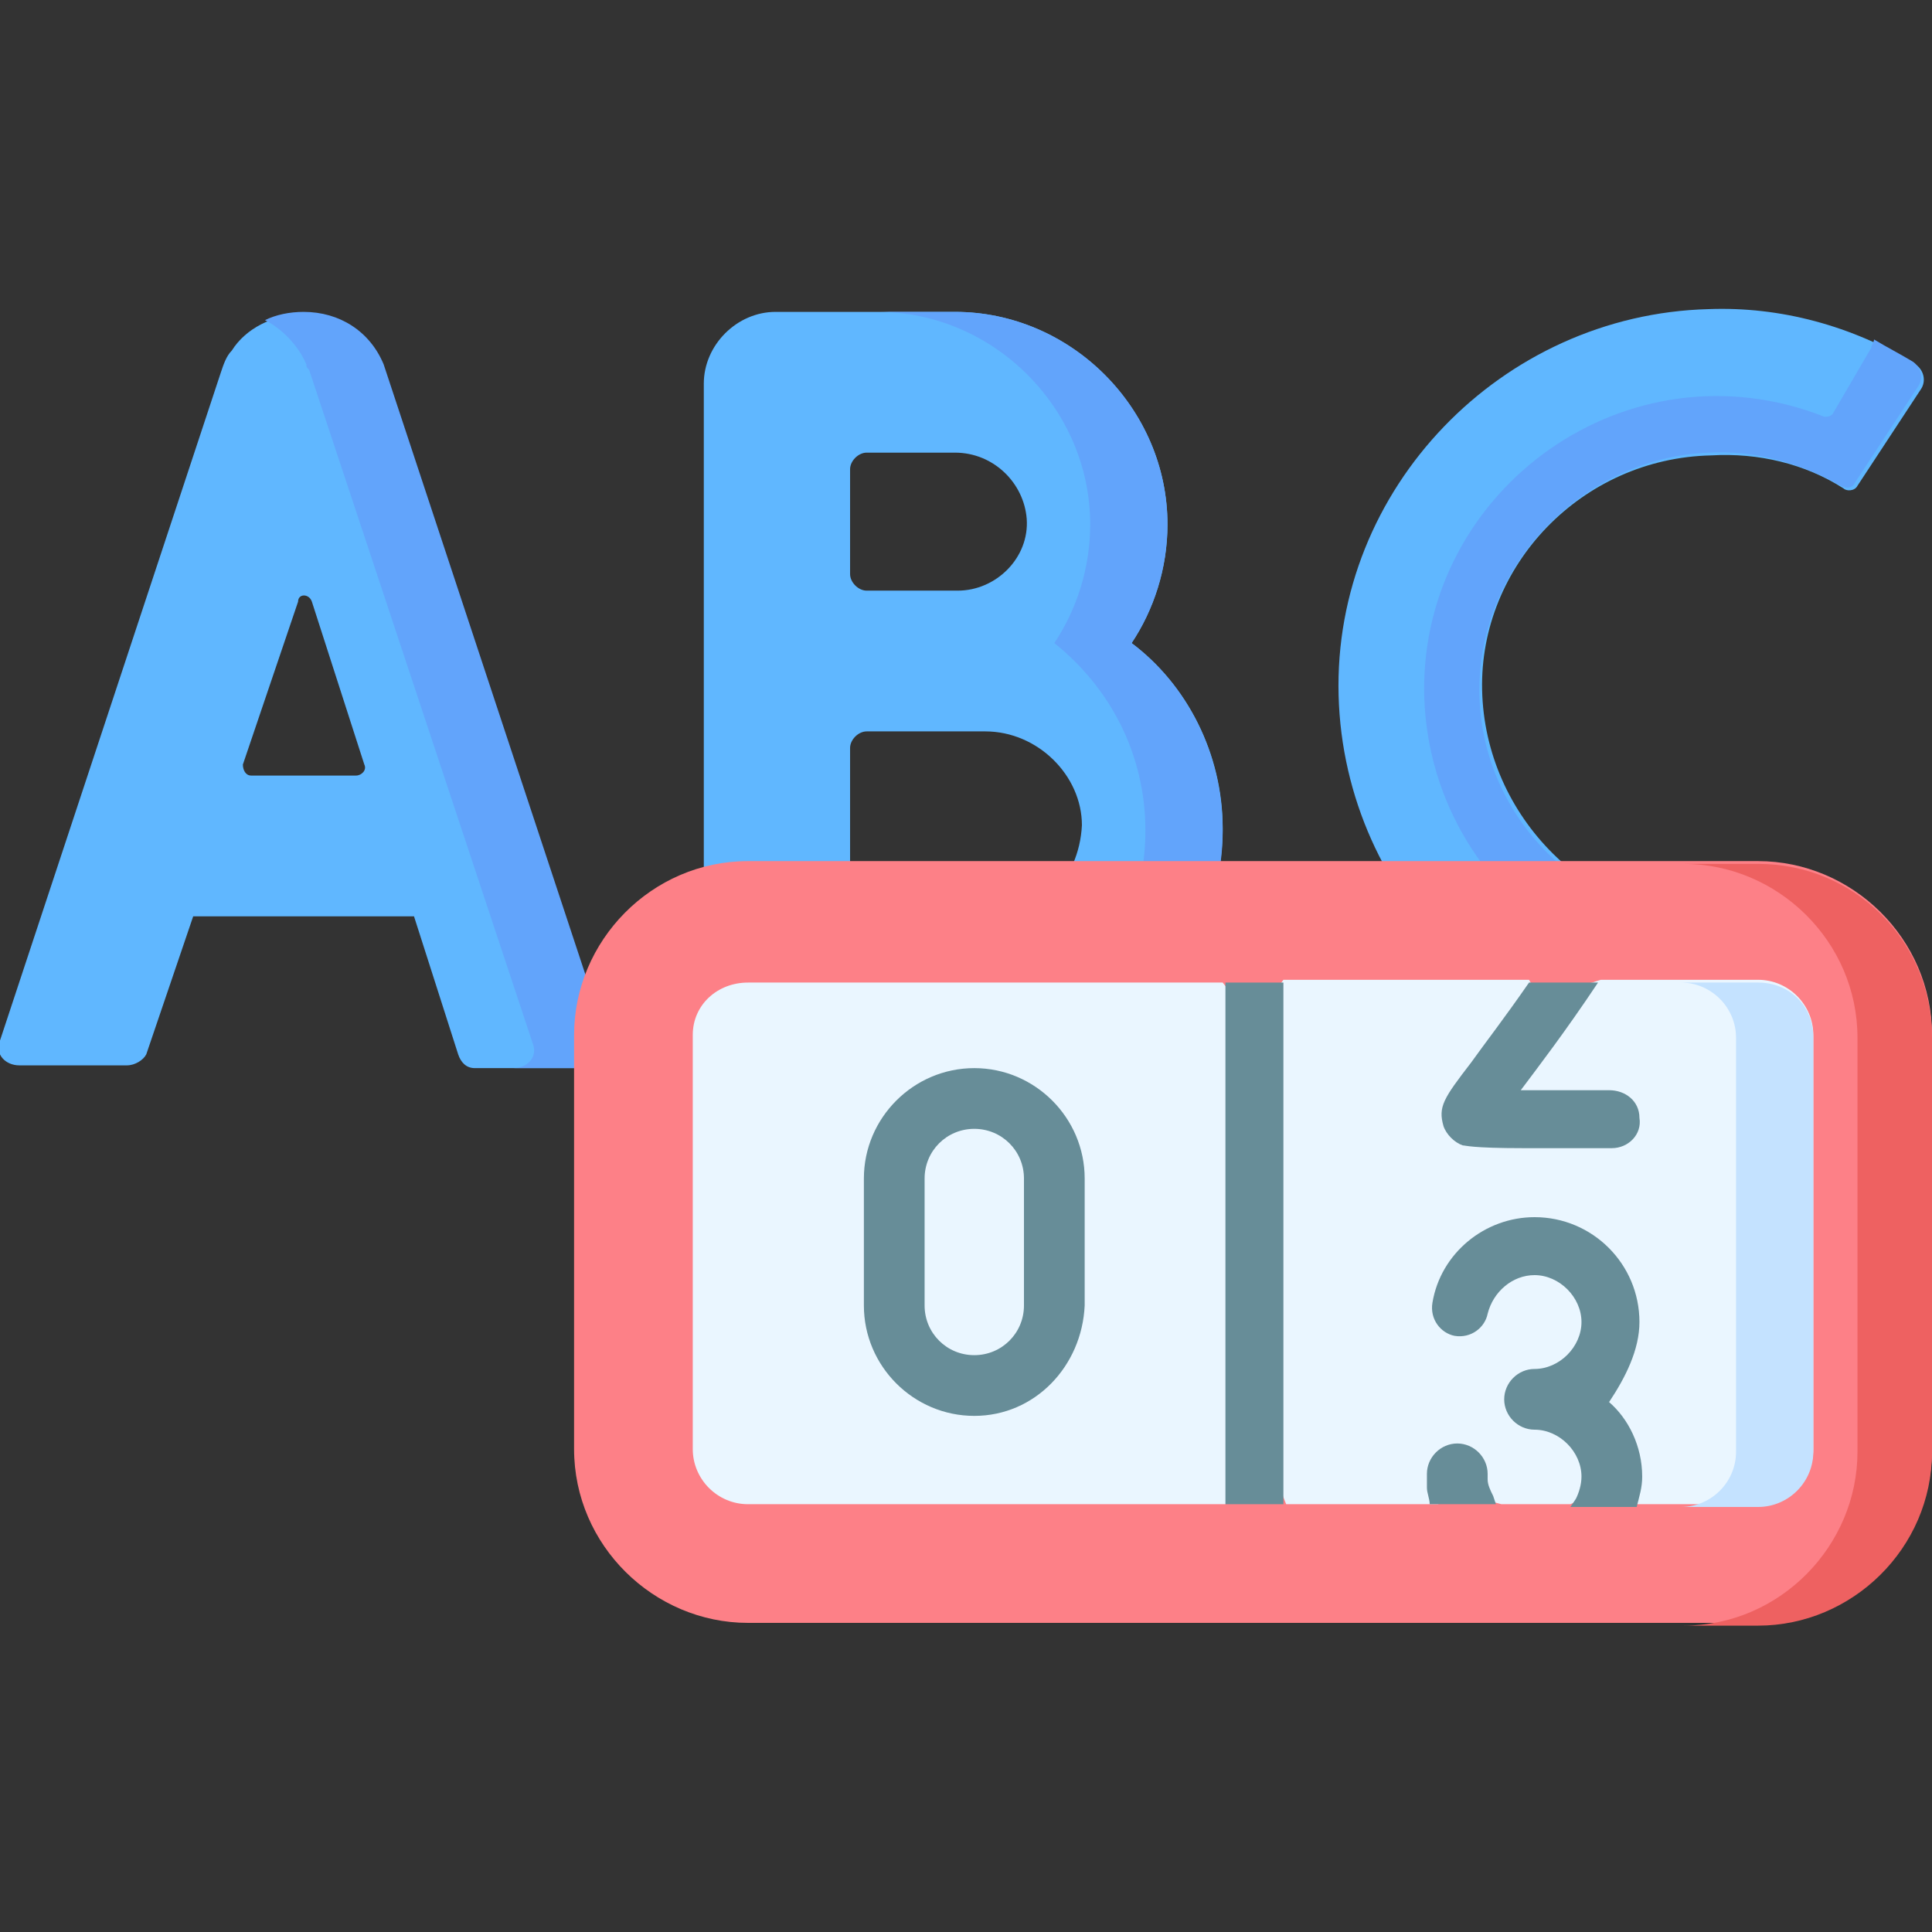
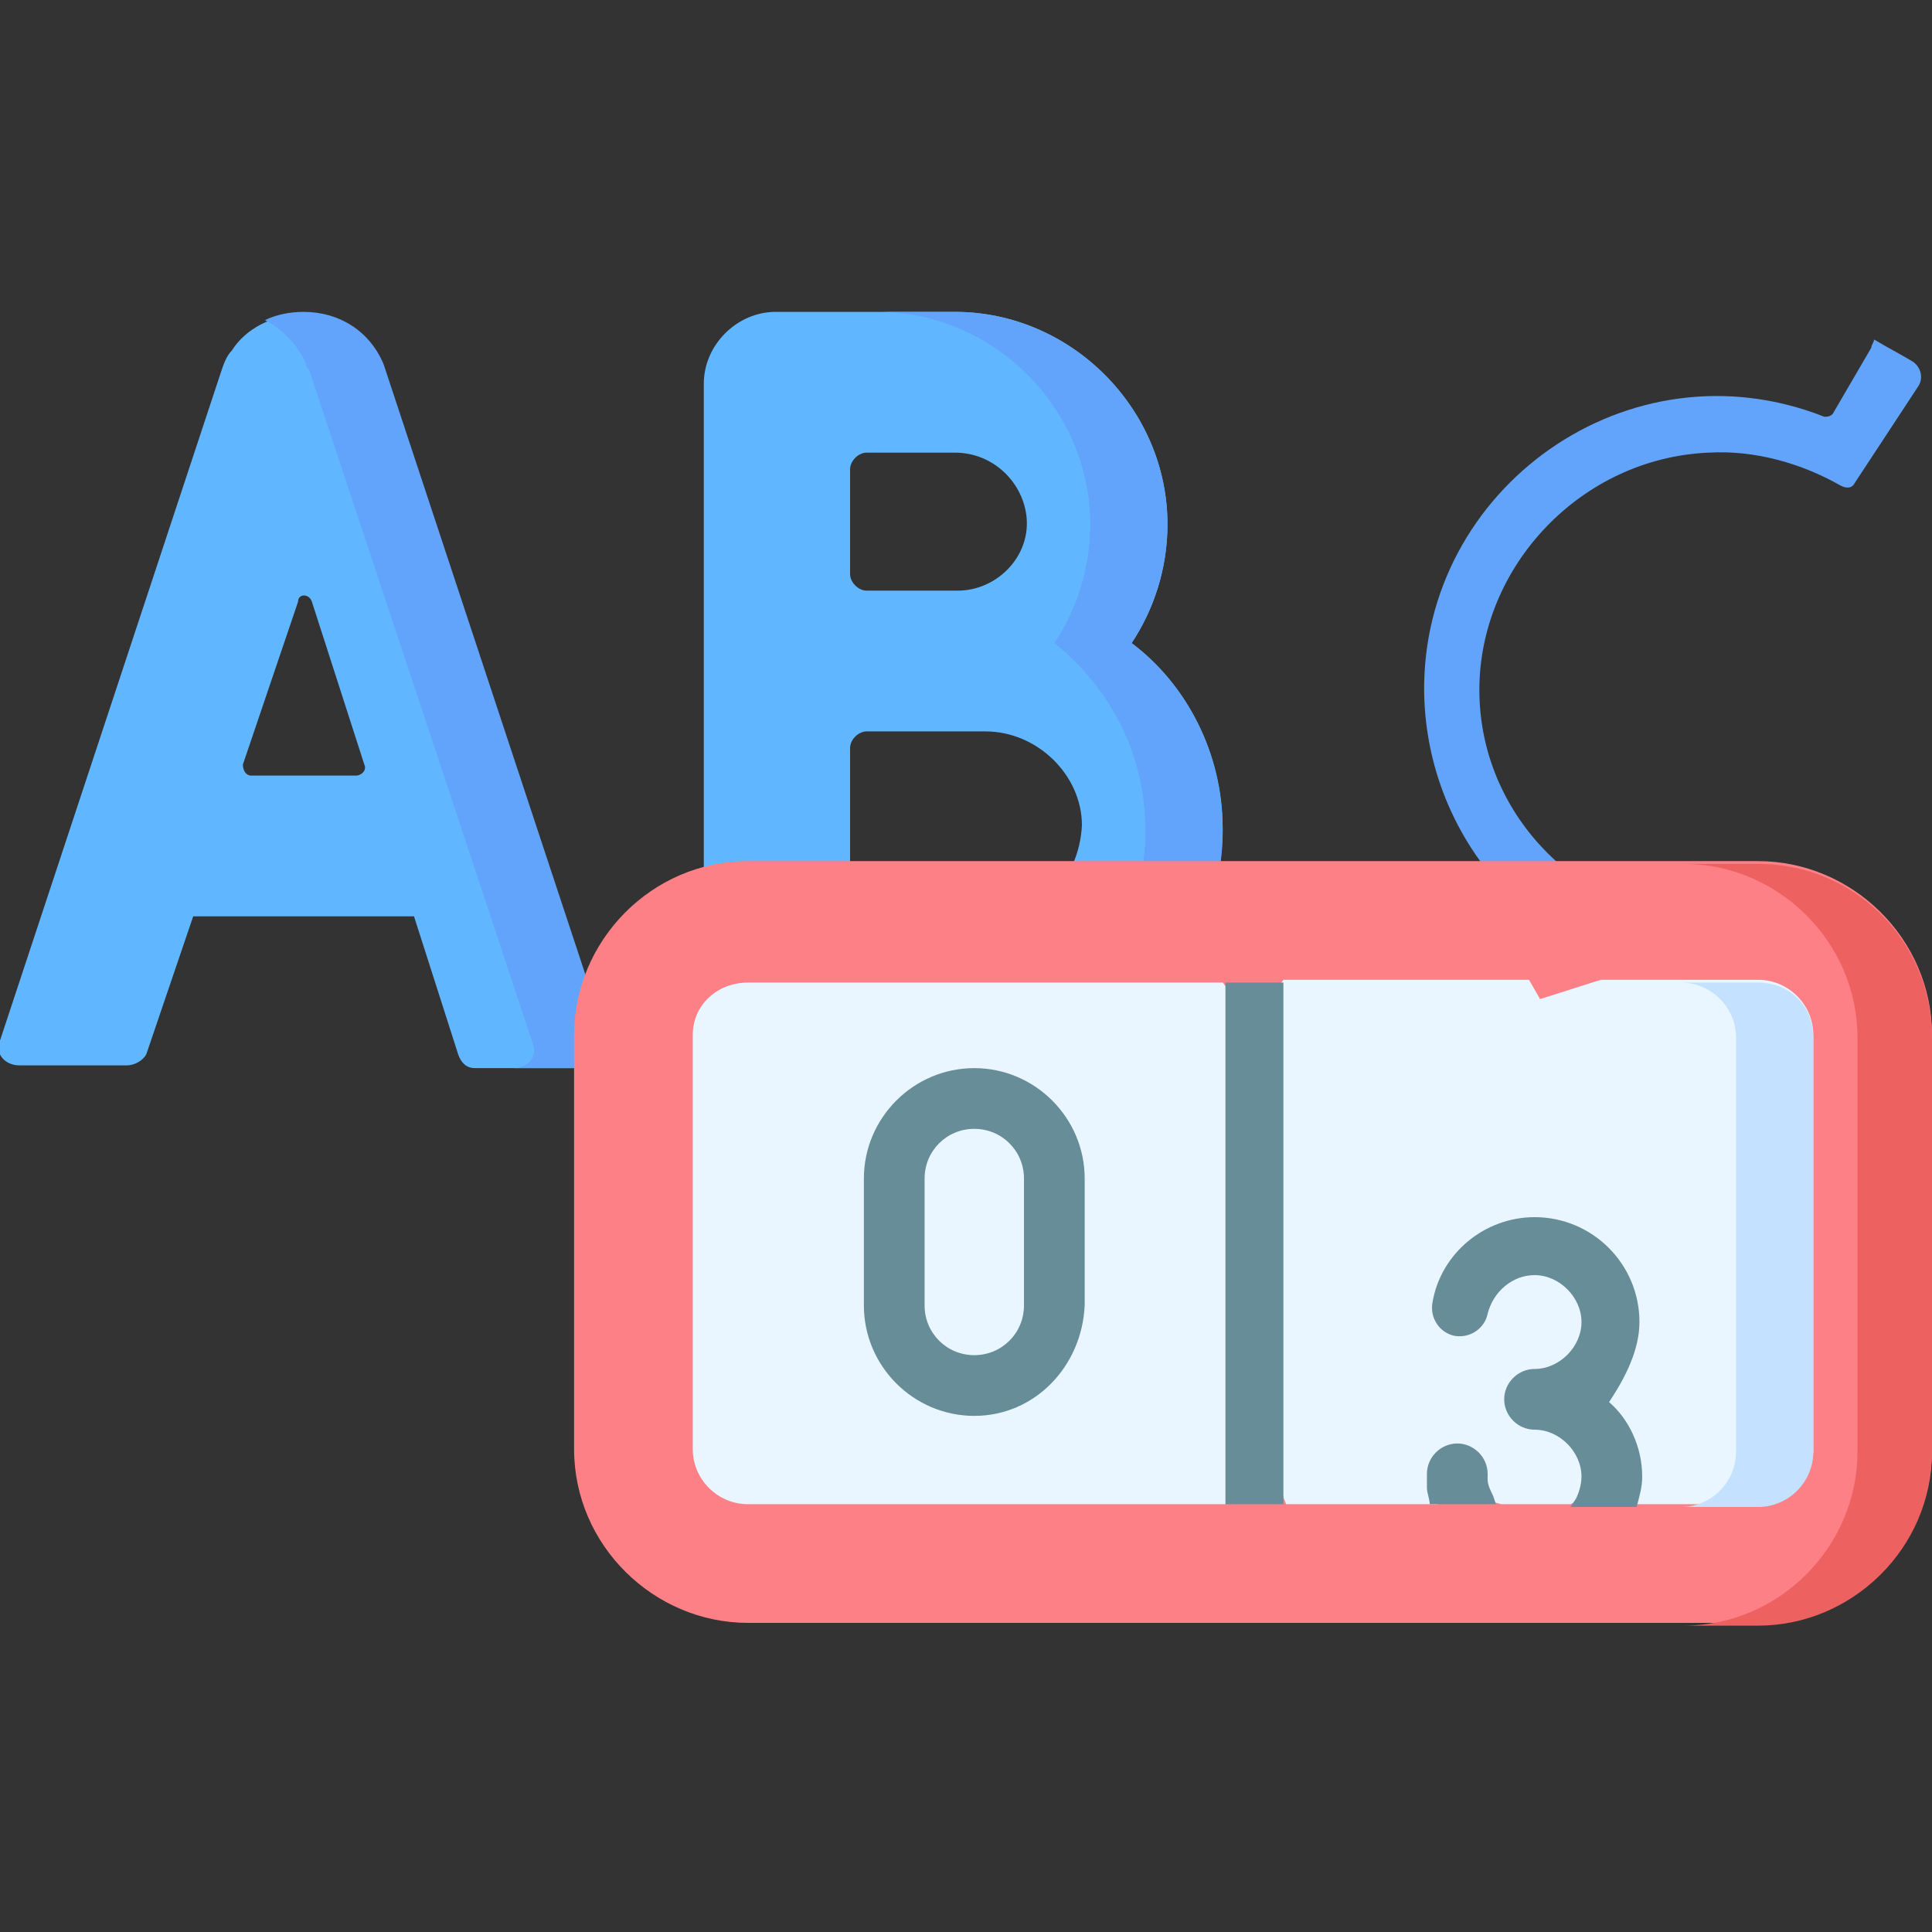
<svg xmlns="http://www.w3.org/2000/svg" version="1.1" id="Capa_1" x="0px" y="0px" width="70px" height="70px" viewBox="0 0 70 70" style="enable-background:new 0 0 70 70;" xml:space="preserve">
  <rect x="0" y="0" width="70" height="70" fill="#333333" stroke="none" />
  <style type="text/css">
	.st0{fill:#60B7FF;}
	.st1{fill:#62A4FB;}
	.st2{fill:#FD8087;}
	.st3{fill:#EE6161;}
	.st4{fill:#EAF6FF;}
	.st5{fill:#C4E2FF;}
	.st6{fill:#678D98;}
</style>
  <g>
    <path class="st0" d="M41,23.3c0.8-1.2,1.3-2.7,1.3-4.3c0-4.2-3.5-7.7-7.7-7.7h-6.5c-1.4,0-2.6,1.2-2.6,2.6V36   c0,0.7,0.3,1.4,0.8,1.8c0.5,0.5,1.1,0.8,1.8,0.8c0,0,6,0,7.6,0c4.7,0,8.6-3.8,8.6-8.6C44.3,27.3,43,24.8,41,23.3L41,23.3z    M34.6,16.4c1.4,0,2.5,1.1,2.6,2.4c0.1,1.4-1.1,2.6-2.5,2.6c-0.5,0-3.3,0-3.3,0c-0.3,0-0.6-0.3-0.6-0.6V17c0-0.3,0.3-0.6,0.6-0.6   L34.6,16.4L34.6,16.4z M35.8,33.4c-0.8,0-2.7,0-4.4,0c-0.3,0-0.6-0.3-0.6-0.6v-5.7c0-0.3,0.3-0.6,0.6-0.6c0.3,0,4.3,0,4.3,0   c1.9,0,3.5,1.6,3.5,3.4C39.1,31.9,37.6,33.4,35.8,33.4L35.8,33.4z" />
-     <path class="st0" d="M53.7,25c0.1,4.6,3.9,8.4,8.5,8.4c1.1,0,2.2-0.2,3.1-0.7l2.9,4.4c-1.8,1-3.8,1.5-6,1.5   c-7.4,0-13.5-6-13.7-13.4c-0.2-7.5,5.9-13.8,13.4-14c2.6-0.1,5.2,0.6,7.5,2c0.3,0.2,0.4,0.6,0.2,0.9l-2.3,3.5   c-0.1,0.2-0.4,0.2-0.5,0.1c-1.4-0.9-3.1-1.3-4.8-1.2C57.3,16.6,53.6,20.5,53.7,25L53.7,25z" />
    <path class="st1" d="M61.9,16.4c1.7-0.1,3.4,0.4,4.8,1.2c0.2,0.1,0.4,0.1,0.5-0.1l2.3-3.5c0.2-0.3,0.1-0.7-0.2-0.9   c-0.5-0.3-0.9-0.5-1.4-0.8c0,0.1-0.1,0.2-0.1,0.3L66.4,15c-0.1,0.1-0.2,0.1-0.3,0.1c-7.1-2.8-14.6,2.6-14.5,10   c0.1,5.8,4.8,10.5,10.6,10.5c0.8,0,1.5-0.1,2.2-0.3l1.6,2.7c0.7-0.2,1.4-0.5,2.1-0.9l-2.9-4.4c-0.9,0.5-2,0.7-3.1,0.7   c-4.7,0-8.5-3.8-8.5-8.4C53.6,20.5,57.3,16.6,61.9,16.4L61.9,16.4z" />
    <path class="st0" d="M5.3,38.2l1.7-5H15l1.6,5c0.1,0.3,0.3,0.5,0.6,0.5h4c0.5,0,0.8-0.5,0.7-0.9c0,0-8.1-24.5-8.1-24.5   c-0.5-1.2-1.6-1.9-2.9-1.9h0c-1,0-2,0.5-2.5,1.3c-0.2,0.2-0.3,0.5-0.4,0.8L0,37.7c-0.2,0.5,0.2,0.9,0.7,0.9h3.9   C4.9,38.6,5.2,38.4,5.3,38.2z M11.3,21.8l1.9,5.9c0.1,0.2-0.1,0.4-0.3,0.4H9.1c-0.2,0-0.3-0.2-0.3-0.4l2-5.9   C10.8,21.5,11.2,21.5,11.3,21.8z" />
    <path class="st1" d="M41,23.3c0.8-1.2,1.3-2.7,1.3-4.3c0-4.2-3.5-7.7-7.7-7.7h-2.8c4.2,0,7.7,3.5,7.7,7.7c0,1.6-0.5,3.1-1.3,4.3   c2,1.6,3.3,4,3.3,6.8c0,4.7-3.8,8.6-8.6,8.6c-0.9,0-3.2,0-5,0c0.1,0,0.1,0,0.2,0c0,0,6,0,7.6,0c4.7,0,8.6-3.8,8.6-8.6   C44.3,27.3,43,24.8,41,23.3L41,23.3z" />
    <path class="st1" d="M22,37.7c0,0-8.1-24.5-8.1-24.5c-0.5-1.2-1.6-1.9-2.9-1.9h0c-0.5,0-1,0.1-1.4,0.3c0.6,0.3,1.2,0.9,1.5,1.6   c0,0.1,0,0.1,0.1,0.2l8.1,24.4c0.2,0.5-0.2,0.9-0.7,0.9h2.8C21.8,38.6,22.2,38.2,22,37.7z" />
    <path class="st2" d="M27.1,58.8c-3.4,0-6.3-2.8-6.3-6.3v-15c0-3.4,2.8-6.3,6.3-6.3h36.6c3.4,0,6.3,2.8,6.3,6.3v15   c0,3.4-2.8,6.3-6.3,6.3H27.1z" />
    <path class="st3" d="M63.7,31.3h-2.7c3.4,0,6.3,2.8,6.3,6.3v15c0,3.4-2.8,6.3-6.3,6.3h2.7c3.4,0,6.3-2.8,6.3-6.3v-15   C70,34.1,67.2,31.3,63.7,31.3z" />
    <path class="st4" d="M25.1,37.5v15c0,1.1,0.9,2,2,2h17.3l1.1-2.8l1.1,2.8h5.5l0.8-0.4l1.5,0.4h2.5l1.5-0.7l0.8,0.7h4.5   c1.1,0,2-0.9,2-2v-15c0-1.1-0.9-2-2-2H58l-2.2,0.7l-0.4-0.7h-8.9L45.4,37l-1.1-1.4H27.1C26,35.6,25.1,36.4,25.1,37.5z" />
    <path class="st5" d="M63.7,35.6h-2.8c1.1,0,2,0.9,2,2v15c0,1.1-0.9,2-2,2h2.8c1.1,0,2-0.9,2-2v-15C65.7,36.4,64.8,35.6,63.7,35.6z" />
    <g>
-       <path class="st6" d="M55.4,35.6c-0.9,1.3-1.6,2.2-2.1,2.9c-1,1.3-1.2,1.6-1,2.3c0.1,0.3,0.4,0.6,0.7,0.7c0.1,0,0.3,0.1,2.2,0.1    c0.8,0,1.8,0,3.2,0c0.6,0,1.1-0.5,1-1.1c0-0.6-0.5-1-1.1-1c0,0,0,0,0,0c-1.1,0-2.2,0-3.2,0c0.6-0.8,1.6-2.1,2.8-3.9L55.4,35.6    L55.4,35.6z" />
      <path class="st6" d="M35.3,51.3c-2.2,0-4-1.8-4-4v-4.6c0-2.2,1.8-4,4-4c2.2,0,4,1.8,4,4v4.6C39.2,49.5,37.5,51.3,35.3,51.3    L35.3,51.3z M35.3,40.9c-1,0-1.8,0.8-1.8,1.8v4.6c0,1,0.8,1.8,1.8,1.8c1,0,1.8-0.8,1.8-1.8v-4.6C37.1,41.7,36.3,40.9,35.3,40.9z" />
      <path class="st6" d="M44.4,35.6h2.1v18.9h-2.1V35.6z" />
      <g>
        <path class="st6" d="M59.4,47.9c0-2.1-1.7-3.8-3.8-3.8c-1.8,0-3.4,1.3-3.7,3.1c-0.1,0.6,0.3,1.1,0.8,1.2c0.6,0.1,1.1-0.3,1.2-0.8     c0.2-0.8,0.9-1.4,1.7-1.4c0.9,0,1.7,0.8,1.7,1.7c0,0.9-0.8,1.7-1.7,1.7c-0.6,0-1.1,0.5-1.1,1.1s0.5,1.1,1.1,1.1     c0.9,0,1.7,0.8,1.7,1.7c0,0.3-0.1,0.6-0.2,0.8l-0.2,0.3h2.4c0.1-0.4,0.2-0.7,0.2-1.1c0-1.1-0.5-2.1-1.2-2.7     C58.9,49.9,59.4,48.9,59.4,47.9L59.4,47.9z" />
        <path class="st6" d="M54.1,54.2c-0.1-0.2-0.2-0.4-0.2-0.6c0-0.1,0-0.2,0-0.2c0-0.6-0.5-1.1-1.1-1.1s-1.1,0.5-1.1,1.1     c0,0.2,0,0.4,0,0.5c0,0.2,0.1,0.4,0.1,0.6h2.4L54.1,54.2z" />
      </g>
    </g>
  </g>
</svg>